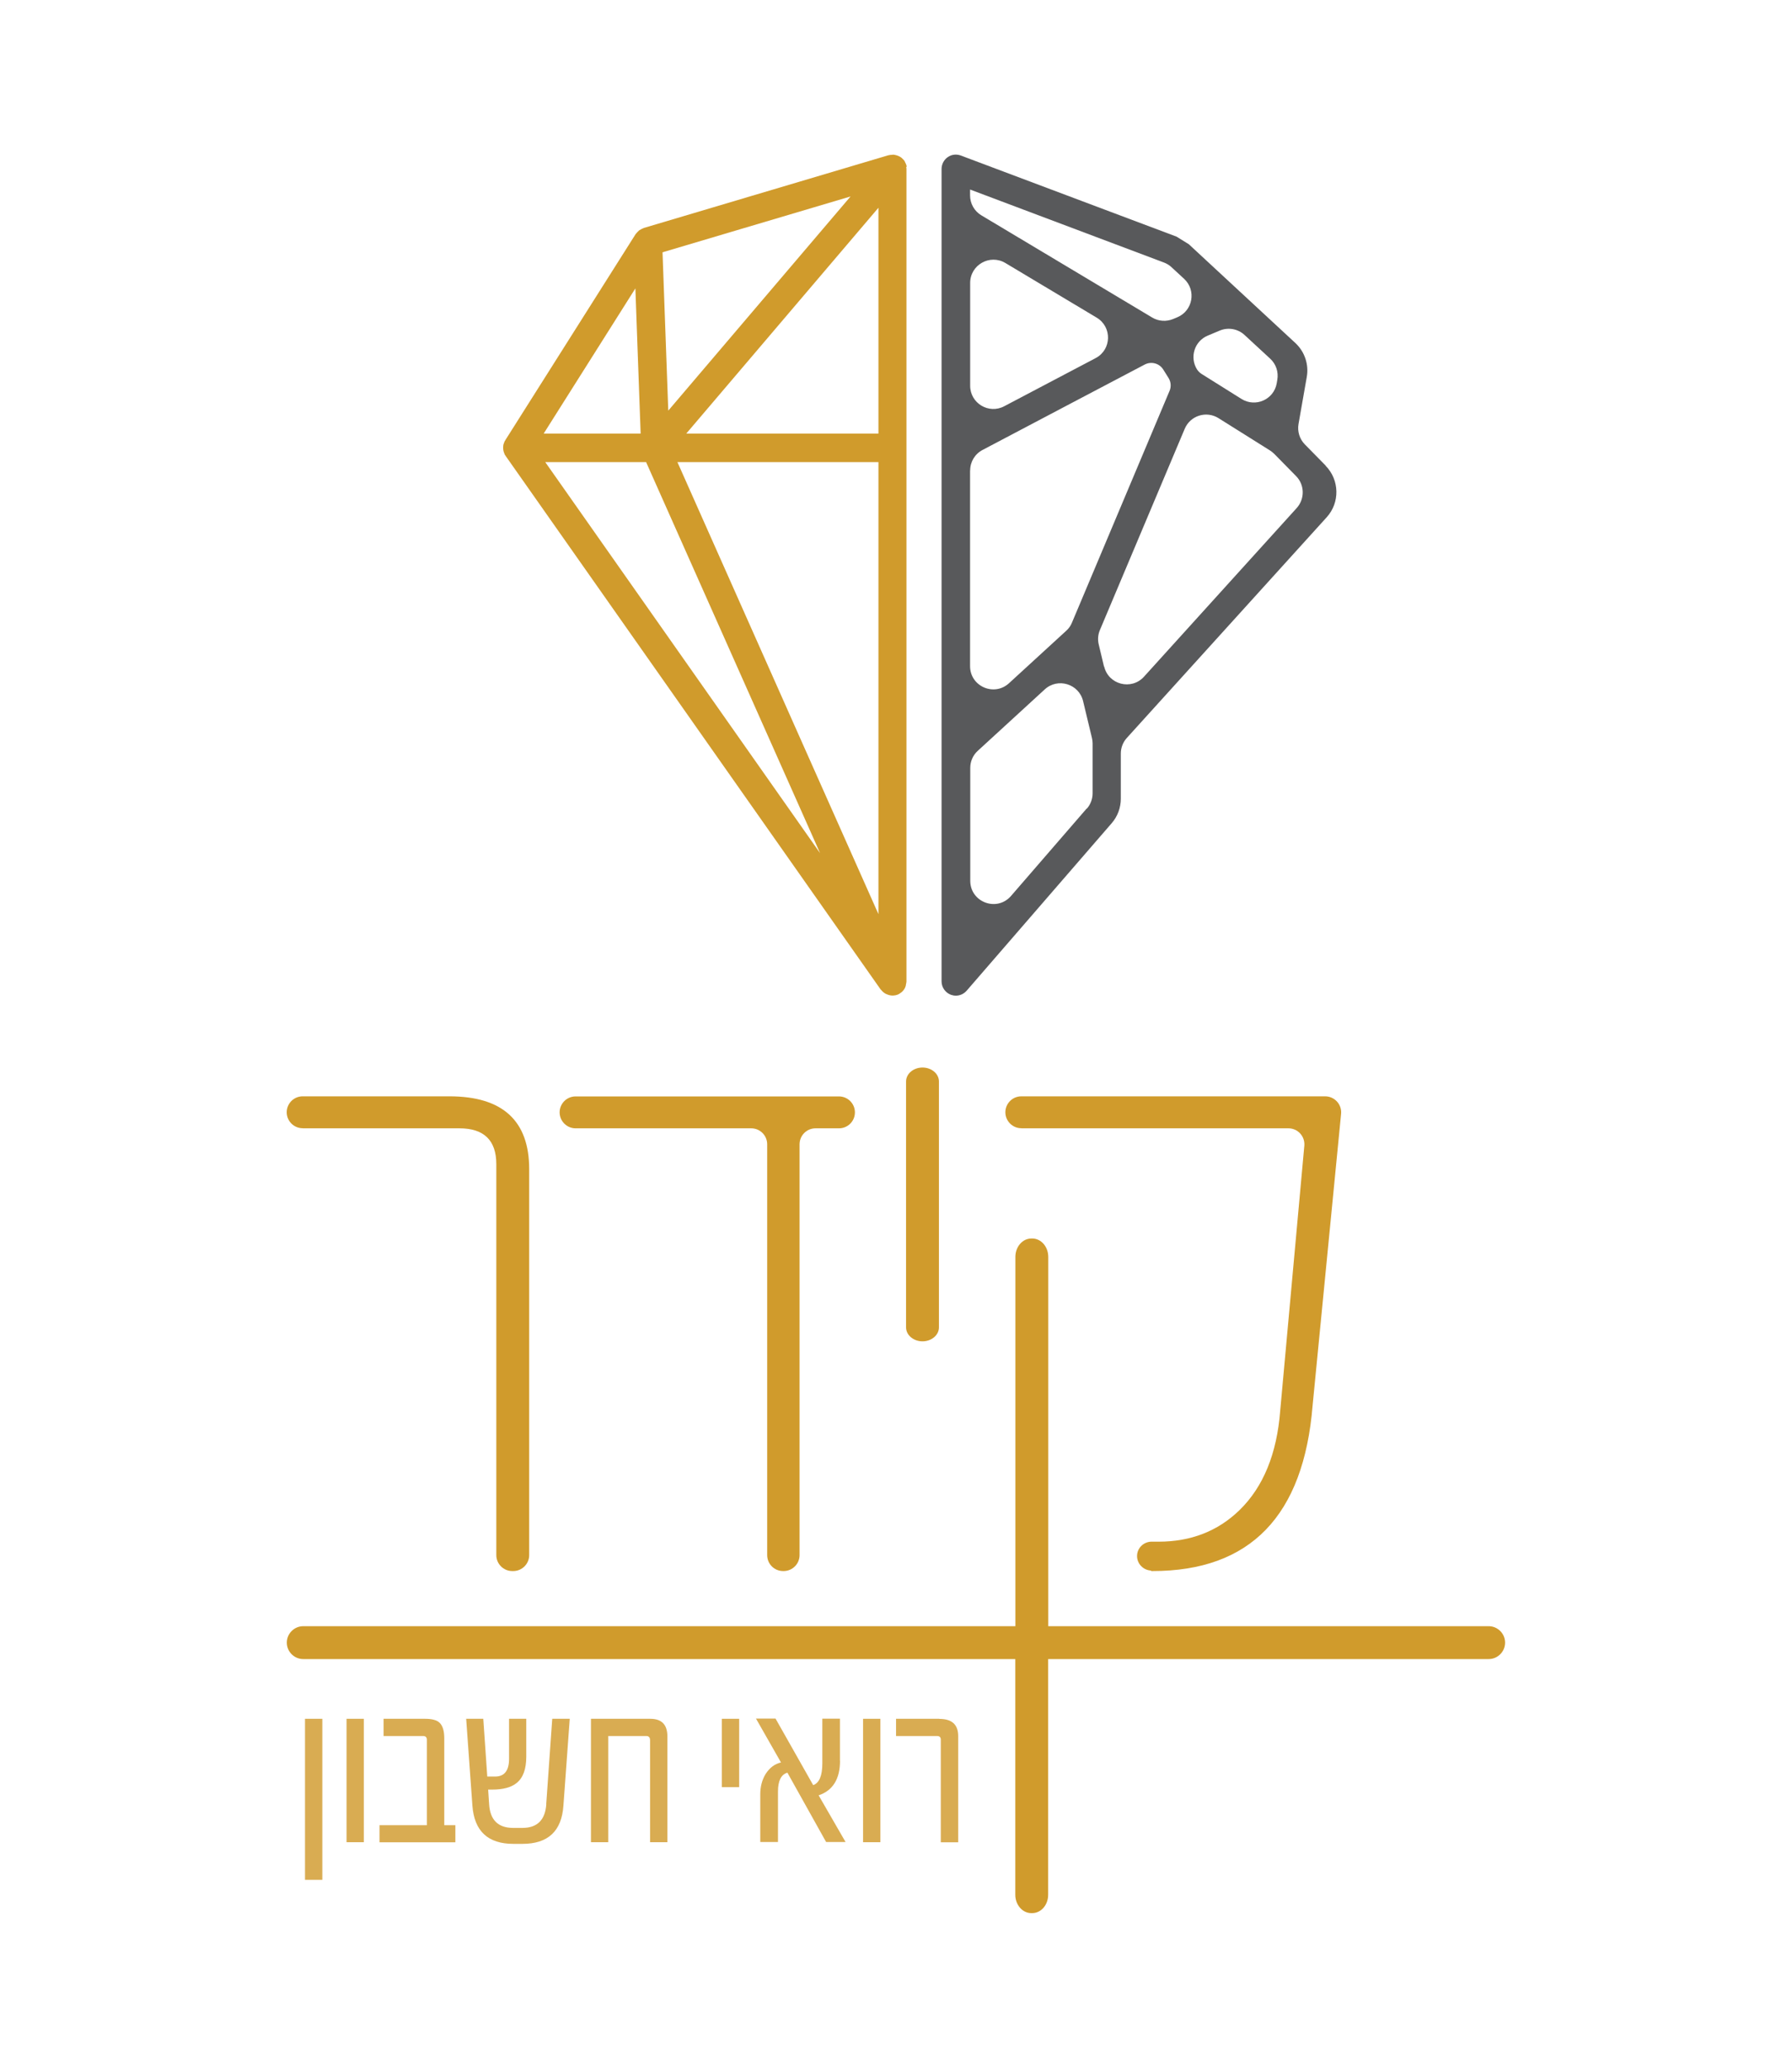
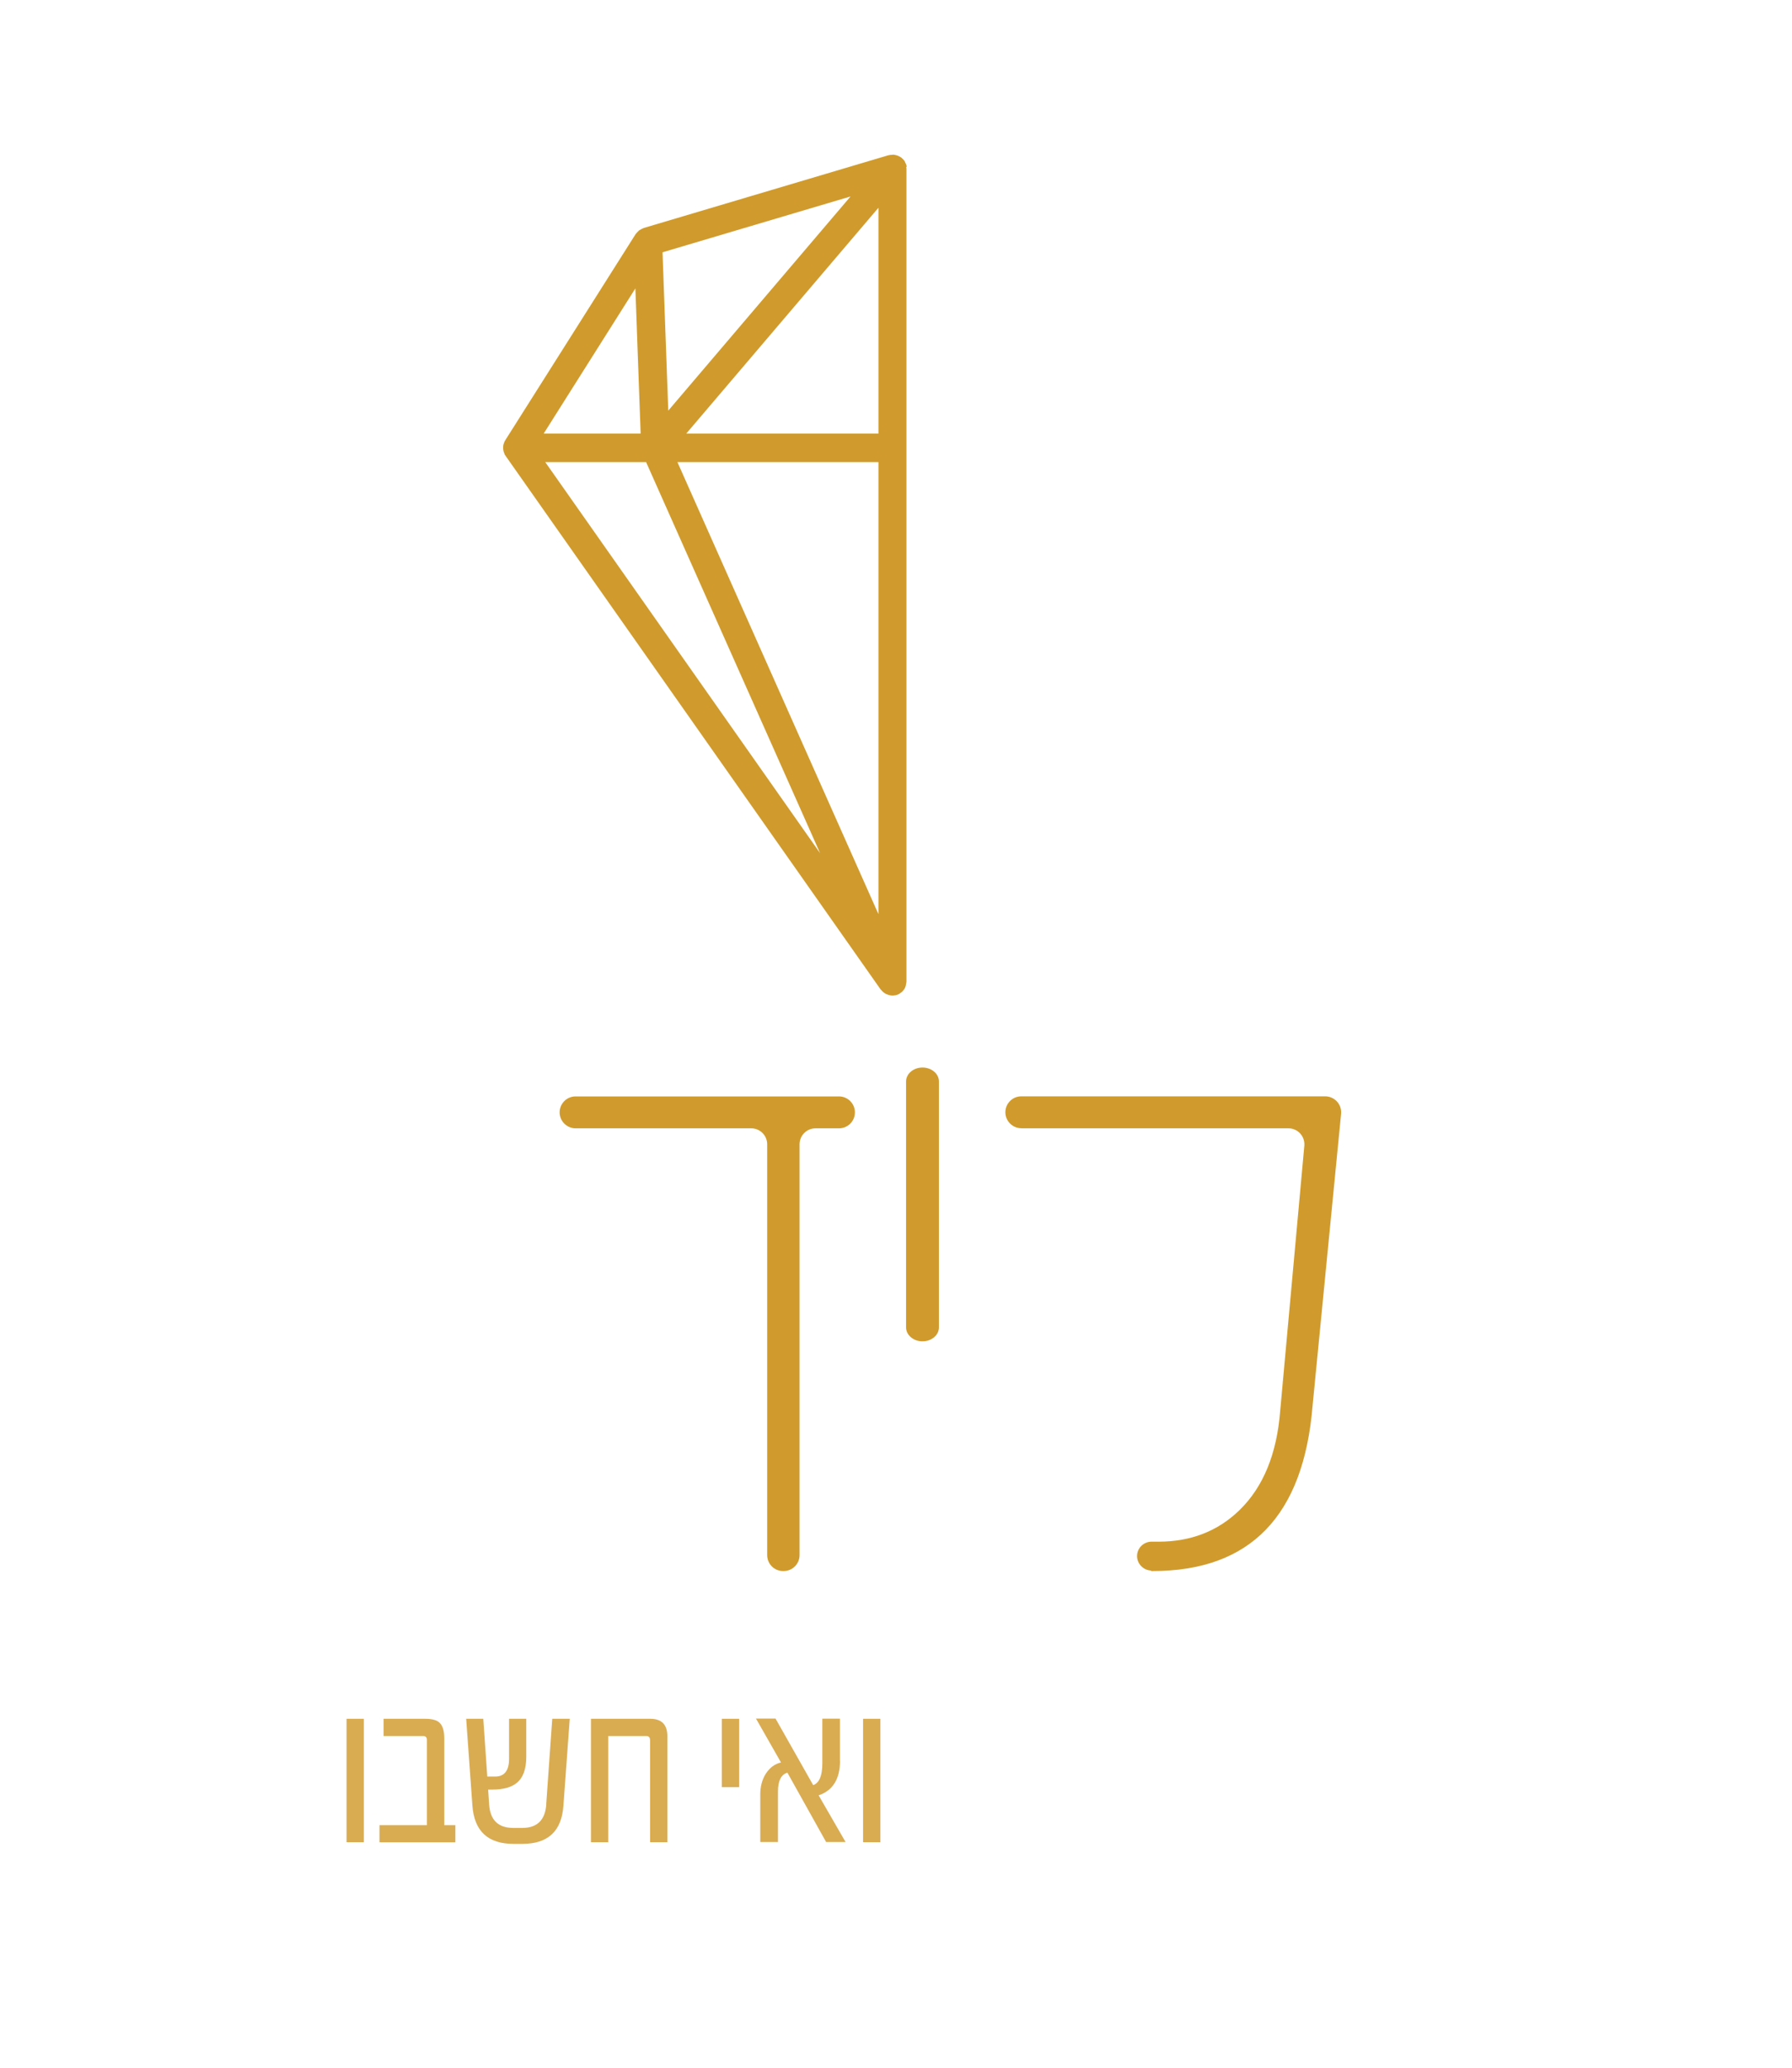
<svg xmlns="http://www.w3.org/2000/svg" id="Layer_2" viewBox="0 0 184.25 212.6">
  <defs>
    <style>.cls-1{clip-path:url(#clippath-4);}.cls-2{fill:#d09b2c;}.cls-3{fill:none;}.cls-4{clip-path:url(#clippath-1);}.cls-5{clip-path:url(#clippath-3);}.cls-6{fill:#58595b;}.cls-7{clip-path:url(#clippath-2);}.cls-8{fill:#d9ac52;}.cls-9{clip-path:url(#clippath);}</style>
    <clipPath id="clippath">
      <rect class="cls-3" width="184.25" height="212.6" />
    </clipPath>
    <clipPath id="clippath-1">
      <rect class="cls-3" width="184.25" height="212.6" />
    </clipPath>
    <clipPath id="clippath-2">
      <rect class="cls-3" width="184.25" height="212.6" />
    </clipPath>
    <clipPath id="clippath-3">
      <rect class="cls-3" width="184.25" height="212.6" />
    </clipPath>
    <clipPath id="clippath-4">
      <rect class="cls-3" width="184.25" height="212.6" />
    </clipPath>
  </defs>
  <g id="Layer_1-2">
    <g class="cls-9">
      <g class="cls-4">
-         <path class="cls-2" d="M31.13,116.01h16.1c2.53,0,3.8,1.23,3.8,3.69v40.19c0,.91.74,1.64,1.64,1.64h.1c.91,0,1.64-.74,1.64-1.64v-39.68c0-4.99-2.74-7.49-8.21-7.49h-15.08c-.91,0-1.64.74-1.64,1.64s.73,1.64,1.64,1.64" />
        <path class="cls-2" d="M59.19,116.01h18.05c.91,0,1.64.74,1.64,1.64v42.24c0,.91.73,1.64,1.64,1.64h.05c.91,0,1.64-.74,1.64-1.64v-42.24c0-.91.74-1.64,1.64-1.64h2.41c.91,0,1.64-.73,1.64-1.64s-.74-1.64-1.64-1.64h-27.08c-.91,0-1.64.74-1.64,1.64s.74,1.64,1.64,1.64" />
        <path class="cls-2" d="M94.85,137.91c.93,0,1.69-.64,1.69-1.43v-25.29c0-.79-.76-1.43-1.69-1.43s-1.69.64-1.69,1.43v25.29c0,.79.76,1.43,1.69,1.43" />
        <path class="cls-2" d="M105.01,116.01h27.46c.96,0,1.71.81,1.64,1.77l-2.48,27.24c-.34,4.45-1.74,7.87-4.2,10.26-2.22,2.15-4.99,3.23-8.31,3.23h-.8s0,0,0,0c0,0,0,0,0,0-.78.05-1.41.68-1.41,1.48s.65,1.46,1.45,1.49c0,.02-.01.03-.02.05h.16c10.05,0,15.54-5.67,16.46-17.03l2.93-30c.08-.96-.68-1.78-1.64-1.78h-31.24c-.91,0-1.64.74-1.64,1.64s.74,1.64,1.64,1.64" />
      </g>
-       <rect class="cls-8" x="31.36" y="176.72" width="1.78" height="16.56" />
      <rect class="cls-8" x="35.63" y="176.72" width="1.78" height="12.69" />
      <g class="cls-7">
        <path class="cls-8" d="M45.68,178.73c0-.76-.16-1.29-.48-1.6-.28-.27-.77-.41-1.47-.41h-4.29v1.77h4.05c.27,0,.4.13.4.38v8.79h-4.87v1.76h7.8v-1.76h-1.14v-8.92Z" />
        <path class="cls-8" d="M56.17,185.5c-.11,1.62-.93,2.44-2.46,2.44h-.94c-1.55,0-2.38-.81-2.48-2.44l-.1-1.5h.42c1.12,0,1.96-.23,2.51-.68.66-.53.99-1.43.99-2.7v-3.9h-1.77v4.12c0,1.21-.48,1.82-1.43,1.82h-.81l-.41-5.94h-1.76l.64,8.92c.19,2.63,1.6,3.94,4.22,3.94h.92c2.64,0,4.04-1.31,4.22-3.94l.65-8.92h-1.8l-.62,8.79Z" />
        <path class="cls-8" d="M66.87,176.72h-6.11v12.69h1.78v-10.92h3.9c.27,0,.4.15.4.45v10.47h1.78v-10.87c0-1.21-.58-1.82-1.76-1.82" />
      </g>
      <rect class="cls-8" x="74.22" y="176.72" width="1.78" height="7.03" />
      <g class="cls-5">
        <path class="cls-8" d="M86.36,181.04v-4.33h-1.81v4.59c0,1.27-.31,2.02-.94,2.24l-3.87-6.84h-2.01l2.57,4.51c-.65.15-1.18.55-1.59,1.2-.36.6-.54,1.29-.54,2.07v4.91h1.82v-5.19c0-1.1.32-1.75.97-1.94l3.98,7.13h2l-2.77-4.8c1.46-.49,2.2-1.68,2.2-3.56" />
      </g>
      <rect class="cls-8" x="88.74" y="176.72" width="1.78" height="12.69" />
      <g class="cls-1">
-         <path class="cls-8" d="M96.58,176.72h-4.45v1.77h4.2c.27,0,.4.12.4.38v10.55h1.79v-10.92c0-1.18-.64-1.77-1.94-1.77" />
-         <path class="cls-2" d="M153.07,167.2h-45.29v-37.97c0-1.04-.73-1.89-1.64-1.89h-.1c-.91,0-1.64.85-1.64,1.89v37.97H31.18c-.93,0-1.69.76-1.69,1.69s.76,1.69,1.69,1.69h73.21v24.23c0,1.04.74,1.89,1.64,1.89h.1c.91,0,1.64-.84,1.64-1.89v-24.23h45.29c.93,0,1.69-.76,1.69-1.69s-.76-1.69-1.69-1.69" />
-         <path class="cls-6" d="M113.51,68.53l-.54-2.27c-.12-.49-.08-1.01.12-1.48l8.72-20.69c.57-1.36,2.22-1.88,3.47-1.1l5.29,3.32c.16.1.3.22.44.35l2.25,2.29c.89.9.91,2.34.07,3.28l-15.71,17.35c-1.29,1.42-3.65.82-4.09-1.05M111.73,83.13l-7.78,8.99c-1.45,1.67-4.19.65-4.19-1.56v-11.61c0-.67.28-1.31.78-1.76l6.88-6.31c1.34-1.23,3.51-.57,3.94,1.2l.91,3.79c.04.18.07.37.07.56v5.14c0,.57-.21,1.13-.58,1.56M99.75,19.49l19.92,7.5c.29.11.56.27.78.48l1.3,1.2c1.27,1.18.9,3.28-.7,3.95l-.43.18c-.7.29-1.5.24-2.15-.15l-5.6-3.35-11.97-7.16c-.72-.43-1.16-1.21-1.16-2.05v-.61ZM127.65,41.02l-4.1-2.57c-.19-.12-.35-.28-.47-.46-.79-1.25-.27-2.91,1.09-3.48l1.24-.52c.86-.36,1.86-.19,2.55.45l2.64,2.44c.6.55.87,1.37.73,2.17l-.06.36c-.29,1.67-2.18,2.51-3.62,1.61M99.75,48.37c0-.89.49-1.7,1.28-2.11l9.07-4.78,7.6-4c.67-.35,1.5-.13,1.9.51l.54.86c.25.4.3.9.11,1.34l-9.07,21.54-.97,2.3c-.13.32-.33.6-.59.83l-5.88,5.39c-1.53,1.4-4,.32-4-1.76v-20.12ZM112.65,36.82l-9.4,4.95c-1.59.84-3.5-.31-3.5-2.11v-10.57c0-1.85,2.02-3,3.62-2.05l9.39,5.62c1.6.96,1.54,3.29-.11,4.16M136.31,47.88l-2.15-2.19c-.54-.55-.78-1.33-.65-2.09l.85-4.84c.23-1.29-.22-2.61-1.18-3.5l-5.05-4.68-5.9-5.47c-.42-.26-.83-.51-1.26-.78l-22.18-8.34c-.46-.17-.96-.11-1.35.17-.39.27-.63.73-.63,1.21v83.53c0,.61.38,1.16.96,1.38.17.06.34.09.51.09.42,0,.82-.18,1.11-.51l14.91-17.22c.61-.7.94-1.6.94-2.52v-4.65c0-.59.22-1.16.62-1.6l20.55-22.69c1.37-1.51,1.32-3.83-.11-5.29" />
        <path class="cls-2" d="M56.05,47.51h10.38l17.89,40.21-28.26-40.21ZM65.33,29.65l.22,6.14.32,8.79h-9.97l9.43-14.93ZM87.46,20.19l-18.75,22.03-.59-16.28,19.33-5.74ZM90.32,44.58h-19.76l19.76-23.22v23.22ZM82.48,76.37l-12.83-28.86h20.67v46.48l-7.84-17.62ZM93.22,17.16c0-.06-.01-.13-.03-.19-.03-.1-.08-.19-.13-.29-.02-.04-.03-.08-.05-.12,0,0-.01,0-.01-.01-.07-.1-.15-.19-.25-.27-.02-.02-.04-.05-.07-.07-.1-.07-.2-.13-.32-.18-.06-.02-.11-.04-.17-.06-.12-.03-.23-.06-.35-.07-.05,0-.11.01-.16.02-.1,0-.2.01-.3.04,0,0-.02,0-.03,0l-25.16,7.48s-.04.02-.06.03c-.08.03-.15.07-.23.11-.06.04-.13.07-.19.11-.06.05-.11.11-.17.17-.05.06-.11.11-.15.17,0,.01-.02.02-.03.03l-13.4,21.19s-.01.04-.03.06c-.01.02-.03.03-.04.05-.02.04-.03.09-.05.13-.02.06-.05.12-.07.19-.02.06-.02.13-.03.19,0,.07-.01.13-.01.2,0,.07.01.13.02.19.01.06.02.13.04.19.02.07.04.12.07.19.02.04.02.08.04.11.01.02.03.04.05.06s.02.05.04.07l38.56,54.86s.03.02.04.03c.13.17.28.3.46.4.04.02.07.03.11.05.19.08.39.14.6.14h0s0,0,0,0c.1,0,.2-.01.29-.03,0,0,.02,0,.03,0,.14-.03.27-.08.39-.15,0,0,.01-.01.02-.02.15-.09.28-.19.38-.32,0,0,.01,0,.01-.01.11-.13.19-.28.24-.45.02-.06.02-.12.03-.17.02-.1.05-.2.05-.3V17.37c0-.07-.02-.14-.03-.21" />
      </g>
    </g>
  </g>
</svg>